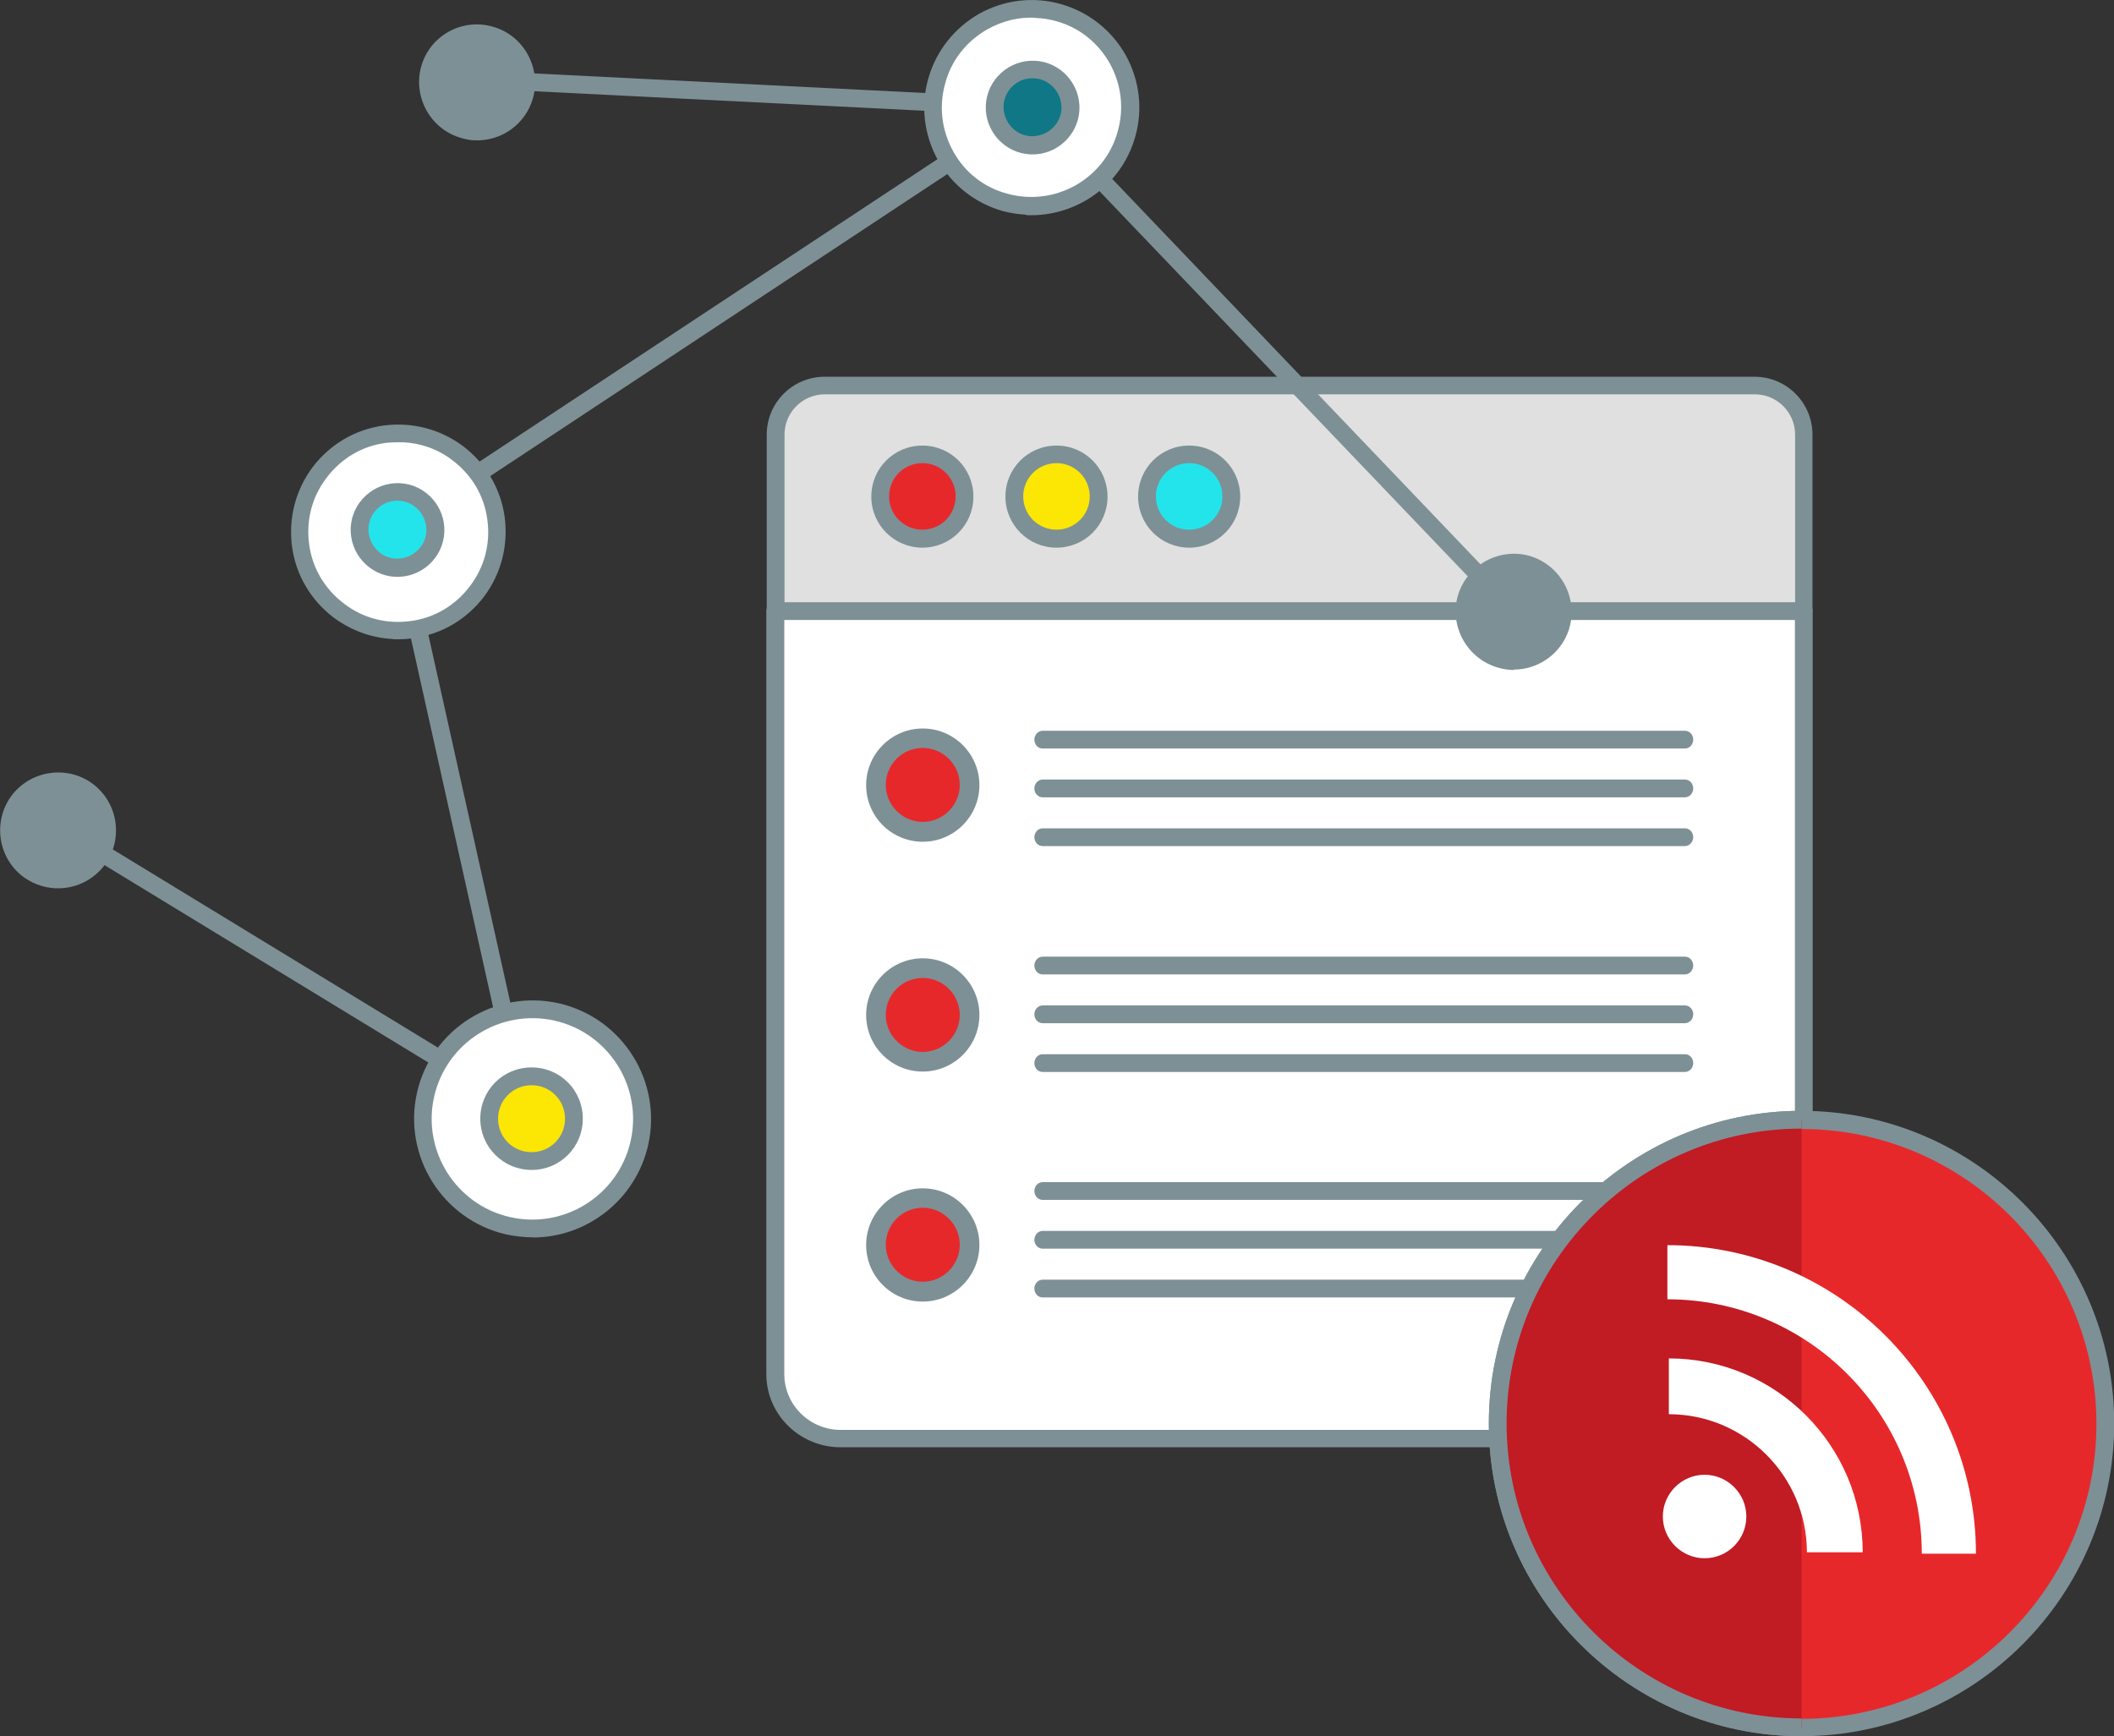
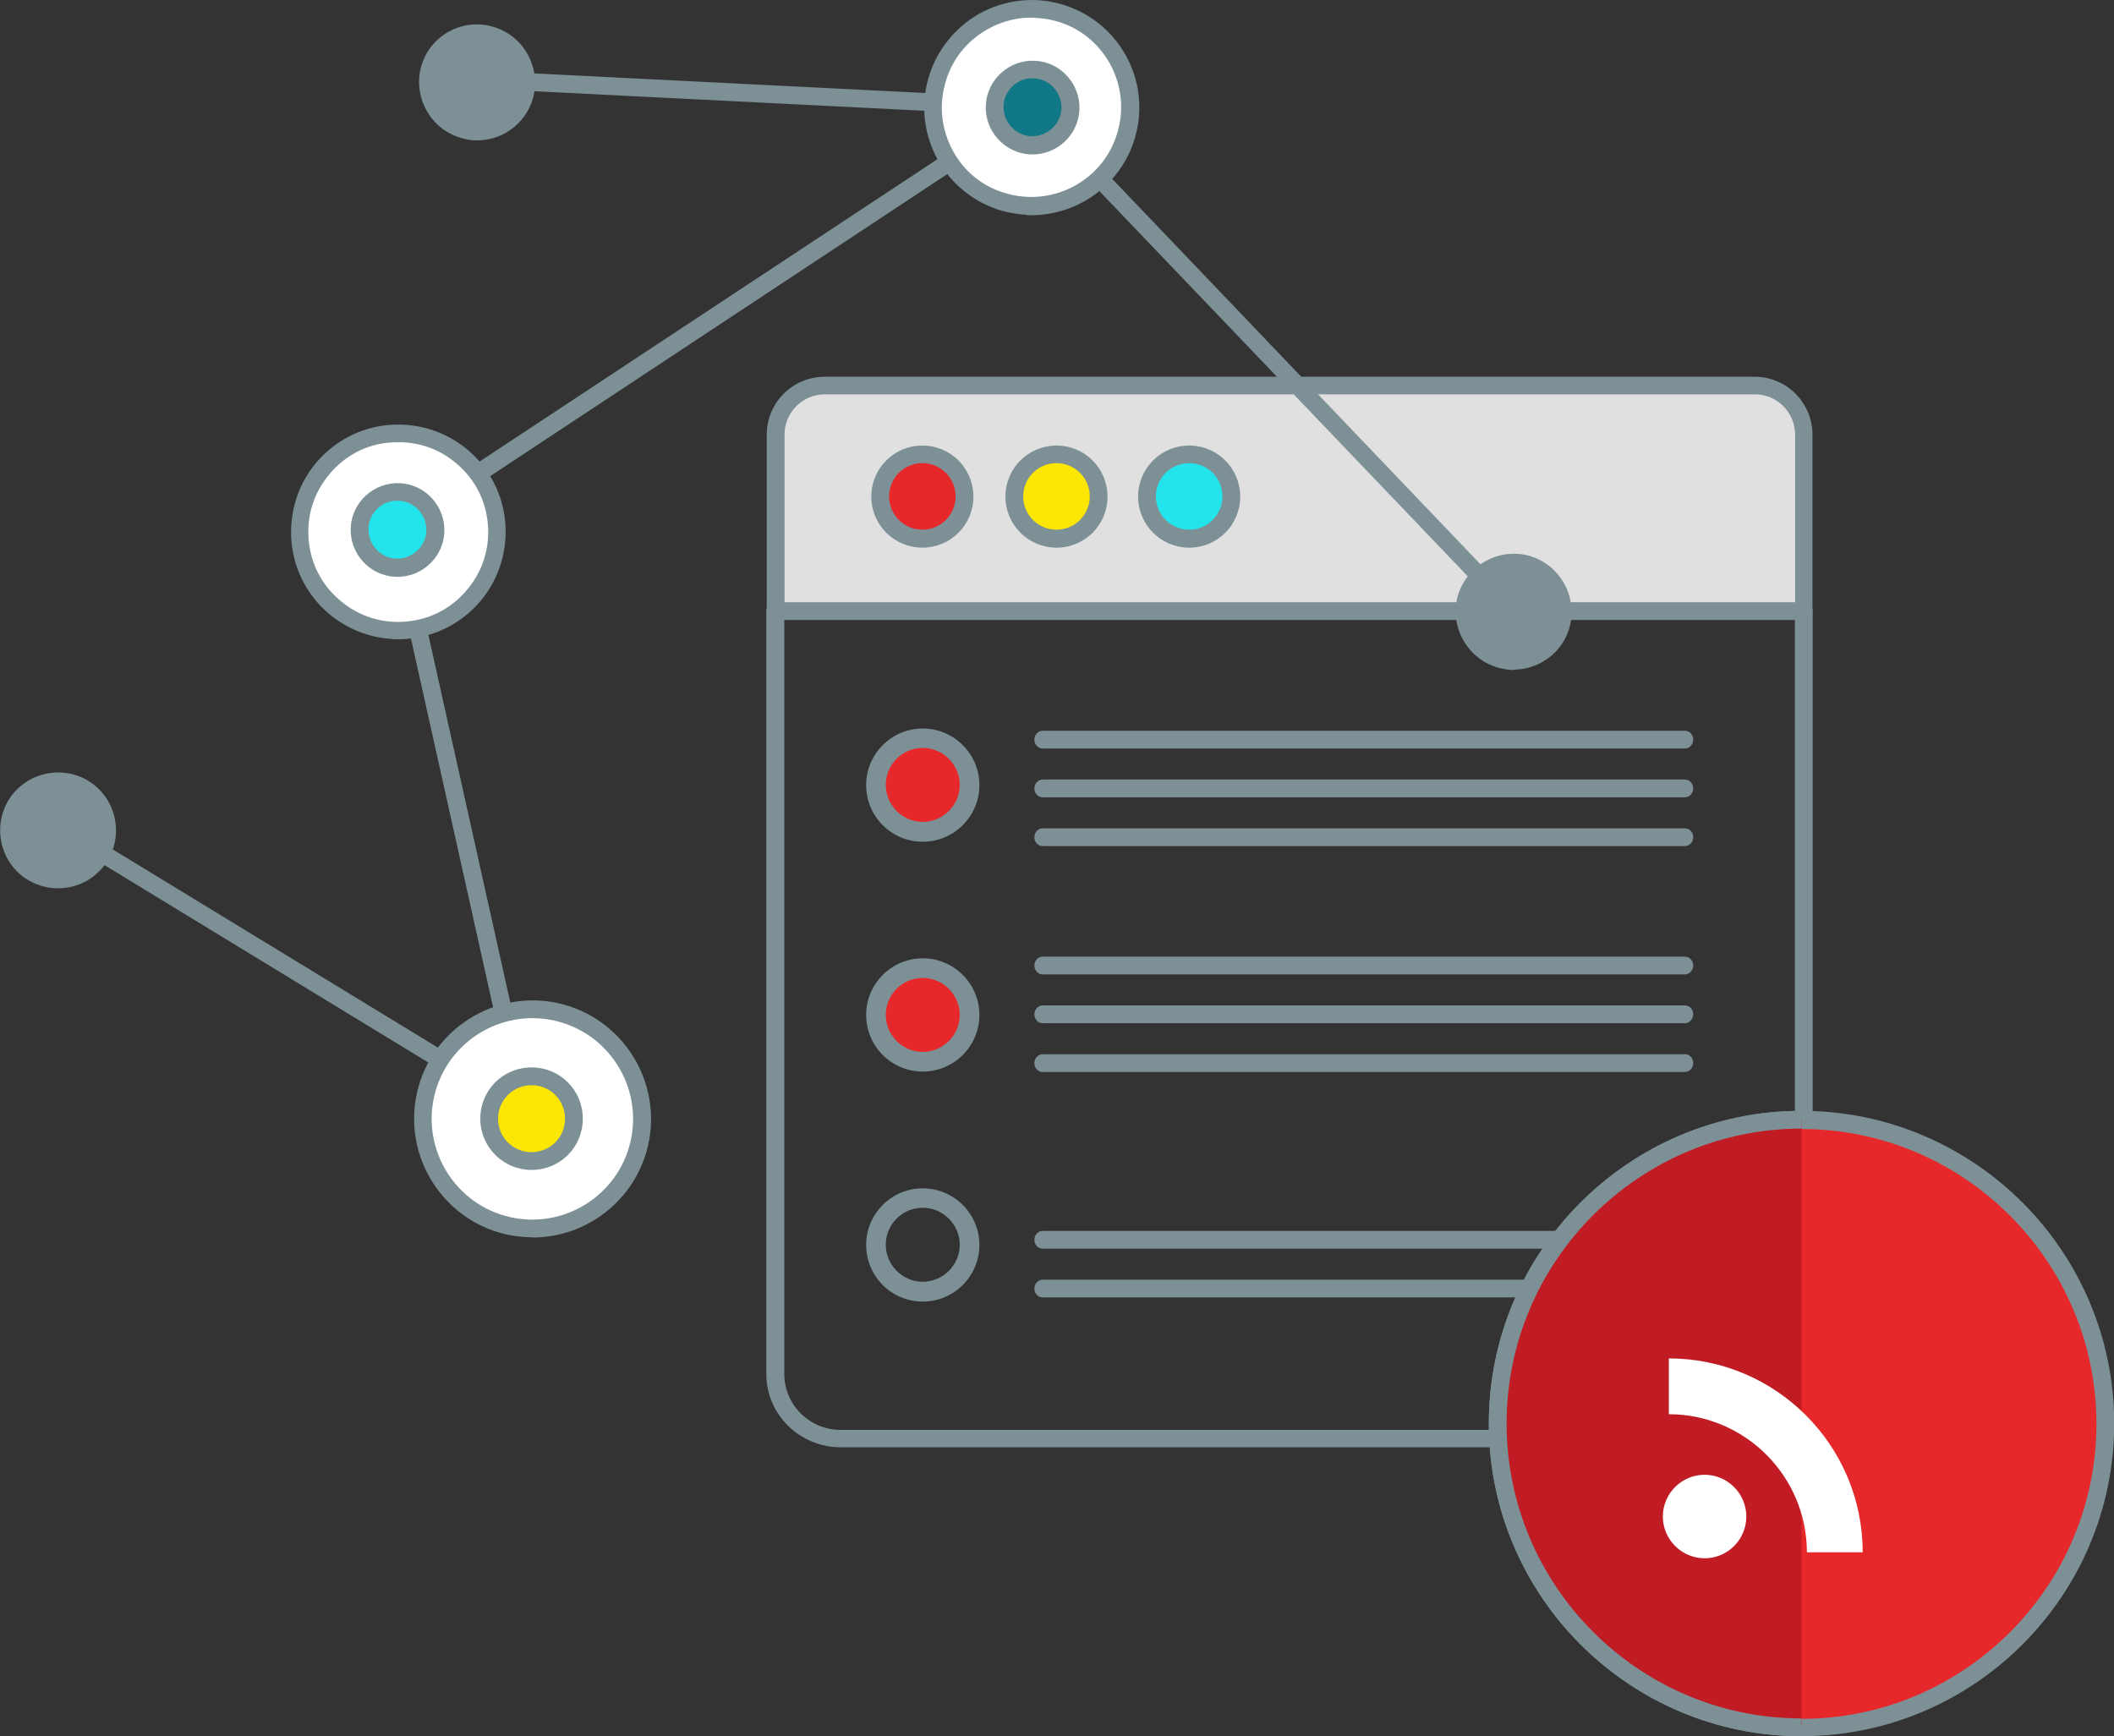
<svg xmlns="http://www.w3.org/2000/svg" id="Layer_1" data-name="Layer 1" viewBox="0 0 102.29 84.01">
  <rect x="0" y="0" width="102.29" height="84.01" fill="#333333" stroke="none" />
  <path d="M4.34,40.42l-.45.73,21.67,13.21.45-.73-21.67-13.21Z" style="fill: #7d9096;" />
  <path d="M2.79,42.54c1.31,0,2.38-1.06,2.38-2.38s-1.06-2.38-2.38-2.38-2.38,1.06-2.38,2.38,1.06,2.38,2.38,2.38Z" style="fill: #7d9096;" />
  <path d="M1.34,42.57c-.18-.11-.34-.23-.49-.38-1.1-1.07-1.13-2.87-.05-3.97,1.09-1.1,2.87-1.13,3.97-.05,1.1,1.07,1.13,2.87.05,3.97-.93.95-2.38,1.1-3.46.44l-.02-.02ZM3.8,38.5c-.75-.46-1.76-.35-2.41.31-.75.77-.74,2.01.03,2.76.77.75,2.01.74,2.76-.03.75-.77.74-2.01-.03-2.76-.11-.11-.23-.2-.35-.28Z" style="fill: #7d9096;" />
  <path d="M19.55,25.43l-.84.19,5.52,24.78.84-.19-5.52-24.78Z" style="fill: #7d9096;" />
-   <path d="M87.29,29.57v36.94c0,1.72-1.39,3.11-3.11,3.11h-43.56c-1.72,0-3.11-1.39-3.11-3.11V29.57h49.78Z" style="fill: #fff;" />
  <path d="M84.12,70.03h-43.44c-1.98,0-3.6-1.58-3.6-3.54V29.57c0-.23.2-.43.43-.43h49.77c.23,0,.43.18.43.43v36.92c0,1.95-1.61,3.54-3.6,3.54h.02ZM37.95,29.98v36.51c0,1.49,1.23,2.7,2.73,2.7h43.44c1.5,0,2.73-1.21,2.73-2.7V29.98h-48.91.02Z" style="fill: #7d9096;" />
  <path d="M37.52,29.57v-8.28c0-1.46,1.18-2.64,2.64-2.64h44.48c1.46,0,2.64,1.18,2.64,2.64v8.28h-49.77.02Z" style="fill: #e0e0e0;" />
  <path d="M87.28,30h-49.75c-.23,0-.43-.2-.43-.43v-8.54c0-1.55,1.26-2.8,2.8-2.8h45c1.55,0,2.8,1.26,2.8,2.8v8.54c0,.23-.2.43-.43.43ZM37.95,29.14h48.91v-8.11c0-1.07-.87-1.95-1.95-1.95h-45c-1.07,0-1.95.87-1.95,1.95v8.11h-.02Z" style="fill: #7d9096;" />
  <path d="M44.64,26.06c1.13,0,2.04-.91,2.04-2.04s-.91-2.04-2.04-2.04-2.04.91-2.04,2.04.91,2.04,2.04,2.04Z" style="fill: #e7282b;" />
  <path d="M44.63,26.5c-1.36,0-2.47-1.1-2.47-2.47s1.1-2.47,2.47-2.47,2.47,1.1,2.47,2.47-1.1,2.47-2.47,2.47ZM44.63,22.41c-.89,0-1.61.72-1.61,1.61s.72,1.61,1.61,1.61,1.61-.72,1.61-1.61-.72-1.61-1.61-1.61Z" style="fill: #7d9096;" />
  <path d="M44.65,40.25c1.25,0,2.27-1.02,2.27-2.27s-1.02-2.27-2.27-2.27-2.27,1.02-2.27,2.27,1.02,2.27,2.27,2.27Z" style="fill: #e7282b;" />
  <path d="M44.65,40.73c-1.52,0-2.74-1.23-2.74-2.74s1.23-2.74,2.74-2.74,2.74,1.23,2.74,2.74-1.23,2.74-2.74,2.74ZM44.65,36.19c-1,0-1.79.81-1.79,1.79s.81,1.79,1.79,1.79,1.79-.81,1.79-1.79-.81-1.79-1.79-1.79Z" style="fill: #7d9096;" />
  <path d="M44.65,51.38c1.25,0,2.27-1.02,2.27-2.27s-1.02-2.27-2.27-2.27-2.27,1.02-2.27,2.27,1.02,2.27,2.27,2.27Z" style="fill: #e7282b;" />
  <path d="M44.65,51.85c-1.52,0-2.74-1.23-2.74-2.74s1.23-2.74,2.74-2.74,2.74,1.23,2.74,2.74-1.23,2.74-2.74,2.74ZM44.65,47.32c-1,0-1.79.81-1.79,1.79s.81,1.79,1.79,1.79,1.79-.81,1.79-1.79-.81-1.79-1.79-1.79Z" style="fill: #7d9096;" />
  <path d="M51.12,26.06c1.13,0,2.04-.91,2.04-2.04s-.91-2.04-2.04-2.04-2.04.91-2.04,2.04.91,2.04,2.04,2.04Z" style="fill: #fce604;" />
  <path d="M51.12,26.5c-1.36,0-2.47-1.1-2.47-2.47s1.1-2.47,2.47-2.47,2.47,1.1,2.47,2.47-1.1,2.47-2.47,2.47ZM51.12,22.41c-.89,0-1.61.72-1.61,1.61s.72,1.61,1.61,1.61,1.61-.72,1.61-1.61-.72-1.61-1.61-1.61Z" style="fill: #7d9096;" />
  <path d="M57.54,26.06c1.13,0,2.04-.91,2.04-2.04s-.91-2.04-2.04-2.04-2.04.91-2.04,2.04.91,2.04,2.04,2.04Z" style="fill: #24e4eb;" />
  <path d="M57.54,26.5c-1.36,0-2.47-1.1-2.47-2.47s1.1-2.47,2.47-2.47,2.47,1.1,2.47,2.47-1.1,2.47-2.47,2.47ZM57.54,22.41c-.89,0-1.61.72-1.61,1.61s.72,1.61,1.61,1.61,1.61-.72,1.61-1.61-.72-1.61-1.61-1.61Z" style="fill: #7d9096;" />
  <path d="M81.53,36.22h-31.08c-.23,0-.4-.2-.4-.43s.18-.43.4-.43h31.08c.23,0,.4.2.4.43s-.18.43-.4.43Z" style="fill: #7d9096;" />
  <path d="M81.53,38.58h-31.08c-.23,0-.4-.2-.4-.43s.18-.43.4-.43h31.08c.23,0,.4.2.4.43s-.18.43-.4.43Z" style="fill: #7d9096;" />
  <path d="M81.53,40.94h-31.08c-.23,0-.4-.2-.4-.43s.18-.43.4-.43h31.08c.23,0,.4.2.4.43s-.18.43-.4.43Z" style="fill: #7d9096;" />
  <path d="M81.53,47.15h-31.08c-.23,0-.4-.2-.4-.43s.18-.43.4-.43h31.08c.23,0,.4.2.4.43s-.18.43-.4.43Z" style="fill: #7d9096;" />
  <path d="M81.53,49.51h-31.08c-.23,0-.4-.2-.4-.43s.18-.43.4-.43h31.08c.23,0,.4.2.4.43s-.18.43-.4.43Z" style="fill: #7d9096;" />
  <path d="M81.53,51.87h-31.08c-.23,0-.4-.2-.4-.43s.18-.43.4-.43h31.08c.23,0,.4.2.4.43s-.18.43-.4.43Z" style="fill: #7d9096;" />
-   <path d="M81.53,58.06h-31.08c-.23,0-.4-.2-.4-.43s.18-.43.4-.43h31.08c.23,0,.4.2.4.43s-.18.43-.4.43Z" style="fill: #7d9096;" />
  <path d="M81.53,60.42h-31.08c-.23,0-.4-.2-.4-.43s.18-.43.4-.43h31.08c.23,0,.4.2.4.43s-.18.43-.4.43Z" style="fill: #7d9096;" />
  <path d="M81.53,62.78h-31.08c-.23,0-.4-.2-.4-.43s.18-.43.4-.43h31.08c.23,0,.4.2.4.43s-.18.43-.4.43Z" style="fill: #7d9096;" />
-   <path d="M44.65,62.51c1.25,0,2.27-1.02,2.27-2.27s-1.02-2.27-2.27-2.27-2.27,1.02-2.27,2.27,1.02,2.27,2.27,2.27Z" style="fill: #e7282b;" />
  <path d="M44.65,62.98c-1.52,0-2.74-1.23-2.74-2.74s1.23-2.74,2.74-2.74,2.74,1.23,2.74,2.74-1.23,2.74-2.74,2.74ZM44.65,58.44c-1,0-1.79.81-1.79,1.79s.81,1.79,1.79,1.79,1.79-.81,1.79-1.79-.81-1.79-1.79-1.79Z" style="fill: #7d9096;" />
  <path d="M23.58,23.12l-.49-.71L49.68,4.85l.49.71-26.59,17.57Z" style="fill: #7d9096;" />
  <path d="M24.6,3.49l-.04.86,25.35,1.27.04-.86-25.35-1.27Z" style="fill: #7d9096;" />
  <path d="M73.07,30.03L49.66,5.55l.51-.71,23.4,24.49-.51.69Z" style="fill: #7d9096;" />
  <path d="M49.92,9.97c2.63,0,4.77-2.13,4.77-4.77S52.55.43,49.92.43s-4.77,2.13-4.77,4.77,2.13,4.77,4.77,4.77Z" style="fill: #fff;" />
  <path d="M49.66,10.39c-.38-.02-.77-.08-1.15-.18-1.33-.38-2.45-1.26-3.13-2.47-.67-1.21-.84-2.62-.46-3.95.38-1.33,1.26-2.44,2.47-3.13,1.21-.67,2.62-.84,3.95-.46,1.33.38,2.45,1.26,3.13,2.47.67,1.21.84,2.62.46,3.95-.67,2.38-2.9,3.89-5.26,3.79l-.02-.02ZM50.12.86c-.8-.05-1.61.15-2.33.55-1.01.57-1.75,1.49-2.05,2.61-.32,1.12-.18,2.28.38,3.3s1.49,1.75,2.61,2.05c2.3.64,4.71-.69,5.35-3,.32-1.12.18-2.28-.38-3.3-.57-1.01-1.49-1.75-2.61-2.05-.32-.09-.64-.14-.97-.15Z" style="fill: #7d9096;" />
  <path d="M49.97,7.04c1.02,0,1.84-.82,1.84-1.84s-.82-1.84-1.84-1.84-1.84.82-1.84,1.84.82,1.84,1.84,1.84Z" style="fill: #0f7785;" />
  <path d="M49.85,7.47c-1.24-.06-2.21-1.13-2.15-2.38.06-1.24,1.13-2.21,2.38-2.15,1.24.06,2.21,1.13,2.15,2.38-.06,1.24-1.13,2.21-2.38,2.15ZM50.03,3.79c-.78-.05-1.44.57-1.47,1.33-.03.77.57,1.44,1.33,1.47.77.03,1.44-.57,1.47-1.33.03-.77-.57-1.44-1.33-1.47Z" style="fill: #7d9096;" />
  <path d="M19.27,30.49c2.63,0,4.77-2.13,4.77-4.77s-2.13-4.77-4.77-4.77-4.77,2.13-4.77,4.77,2.13,4.77,4.77,4.77Z" style="fill: #fff;" />
  <path d="M19.01,30.92c-1.03-.05-2.02-.41-2.87-1.04-1.1-.84-1.82-2.05-2.01-3.43-.18-1.38.17-2.74,1-3.85.84-1.1,2.05-1.82,3.43-2.01,1.38-.18,2.74.17,3.85,1,1.1.84,1.82,2.05,2.01,3.43.18,1.38-.17,2.74-1,3.85-.84,1.1-2.05,1.82-3.43,2.01-.32.05-.66.06-.98.05ZM19.5,21.4c-.28,0-.55,0-.83.03-1.15.15-2.16.75-2.87,1.69-.71.93-1,2.07-.84,3.22.15,1.15.75,2.16,1.69,2.87.92.71,2.07,1,3.22.84,1.15-.15,2.16-.75,2.87-1.69.71-.93,1-2.07.84-3.22-.15-1.15-.75-2.16-1.69-2.87-.7-.54-1.53-.83-2.39-.87Z" style="fill: #7d9096;" />
  <path d="M19.22,27.48c1.02,0,1.84-.82,1.84-1.84s-.82-1.84-1.84-1.84-1.84.82-1.84,1.84.82,1.84,1.84,1.84Z" style="fill: #24e4eb;" />
  <path d="M19.12,27.91c-1.24-.06-2.21-1.13-2.15-2.38.06-1.24,1.13-2.21,2.38-2.15,1.24.06,2.21,1.13,2.15,2.38-.06,1.24-1.13,2.21-2.38,2.15ZM19.3,24.23c-.78-.05-1.44.57-1.47,1.33-.03.77.57,1.44,1.33,1.47.77.03,1.44-.57,1.47-1.33.03-.77-.57-1.44-1.33-1.47Z" style="fill: #7d9096;" />
  <path d="M23.1,6.36c1.31,0,2.38-1.06,2.38-2.38s-1.06-2.38-2.38-2.38-2.38,1.06-2.38,2.38,1.06,2.38,2.38,2.38Z" style="fill: #7d9096;" />
  <path d="M22.96,6.79c-.2,0-.41-.05-.63-.11-1.49-.41-2.36-1.98-1.95-3.46.41-1.49,1.98-2.36,3.46-1.93,1.49.41,2.36,1.98,1.95,3.46-.37,1.29-1.56,2.1-2.84,2.04ZM23.21,2.04c-.89-.05-1.72.52-1.98,1.41-.29,1.03.31,2.12,1.35,2.41,1.03.29,2.12-.31,2.41-1.35.29-1.03-.31-2.12-1.35-2.41-.14-.05-.29-.06-.43-.08v.02Z" style="fill: #7d9096;" />
  <path d="M73.25,31.99c1.31,0,2.38-1.06,2.38-2.38s-1.06-2.38-2.38-2.38-2.38,1.06-2.38,2.38,1.06,2.38,2.38,2.38Z" style="fill: #7d9096;" />
  <path d="M73.25,32.42c-.21,0-.41-.03-.63-.08-1.5-.35-2.45-1.85-2.12-3.36.35-1.5,1.85-2.45,3.36-2.12,1.5.35,2.45,1.85,2.12,3.36-.29,1.3-1.46,2.18-2.73,2.18v.02ZM73.25,27.67c-.89,0-1.69.61-1.9,1.52-.25,1.04.41,2.1,1.47,2.33,1.04.25,2.1-.41,2.33-1.47.25-1.04-.41-2.1-1.47-2.33-.15-.03-.29-.05-.43-.05Z" style="fill: #7d9096;" />
  <path d="M25.78,59.44c2.93,0,5.3-2.37,5.3-5.3s-2.37-5.3-5.3-5.3-5.3,2.37-5.3,5.3,2.37,5.3,5.3,5.3Z" style="fill: #fff;" />
  <path d="M25.78,59.87c-.43,0-.86-.05-1.29-.14-3.08-.71-5.01-3.79-4.31-6.87.7-3.08,3.79-5.01,6.87-4.31,3.08.71,5.01,3.79,4.31,6.87-.61,2.65-2.97,4.46-5.59,4.46l.02-.02ZM21.01,53.05c-.6,2.62,1.04,5.24,3.66,5.84,2.62.6,5.24-1.04,5.84-3.66.6-2.62-1.04-5.24-3.66-5.84-2.62-.6-5.24,1.04-5.84,3.66Z" style="fill: #7d9096;" />
  <path d="M25.72,56.19c1.13,0,2.05-.92,2.05-2.05s-.92-2.05-2.05-2.05-2.05.92-2.05,2.05.92,2.05,2.05,2.05Z" style="fill: #fce604;" />
  <path d="M25.72,56.61c-1.36,0-2.48-1.1-2.48-2.48s1.1-2.48,2.48-2.48,2.48,1.1,2.48,2.48-1.1,2.48-2.48,2.48ZM25.72,52.51c-.89,0-1.62.72-1.62,1.62s.72,1.62,1.62,1.62,1.62-.72,1.62-1.62-.72-1.62-1.62-1.62Z" style="fill: #7d9096;" />
  <path d="M87.17,83.6c8.12,0,14.7-6.58,14.7-14.7s-6.58-14.7-14.7-14.7-14.7,6.58-14.7,14.7,6.58,14.7,14.7,14.7Z" style="fill: #e7282b;" />
  <path d="M87.17,84.01c-8.34,0-15.13-6.79-15.13-15.13s6.79-15.13,15.13-15.13,15.13,6.79,15.13,15.13-6.79,15.13-15.13,15.13ZM87.17,54.63c-7.86,0-14.27,6.41-14.27,14.27s6.41,14.27,14.27,14.27,14.27-6.41,14.27-14.27-6.41-14.27-14.27-14.27Z" style="fill: #7d9096;" />
  <path d="M87.17,83.58c-8.12,0-14.7-6.58-14.7-14.7s6.58-14.7,14.7-14.7" style="fill: #c11b24;" />
  <path d="M87.17,84.01c-8.34,0-15.13-6.79-15.13-15.13s6.79-15.13,15.13-15.13v.86c-7.86,0-14.27,6.41-14.27,14.27s6.41,14.27,14.27,14.27v.86Z" style="fill: #7d9096;" />
-   <path d="M95.61,75.18h-2.62c0-6.79-5.52-12.31-12.31-12.31v-2.62c8.23,0,14.93,6.7,14.93,14.93Z" style="fill: #fff;" />
  <path d="M90.13,75.11h-2.7c0-3.68-3-6.68-6.68-6.68v-2.7c5.17,0,9.38,4.2,9.38,9.38Z" style="fill: #fff;" />
  <path d="M82.48,75.4c1.12,0,2.02-.91,2.02-2.02s-.91-2.02-2.02-2.02-2.02.91-2.02,2.02.91,2.02,2.02,2.02Z" style="fill: #fff;" />
</svg>